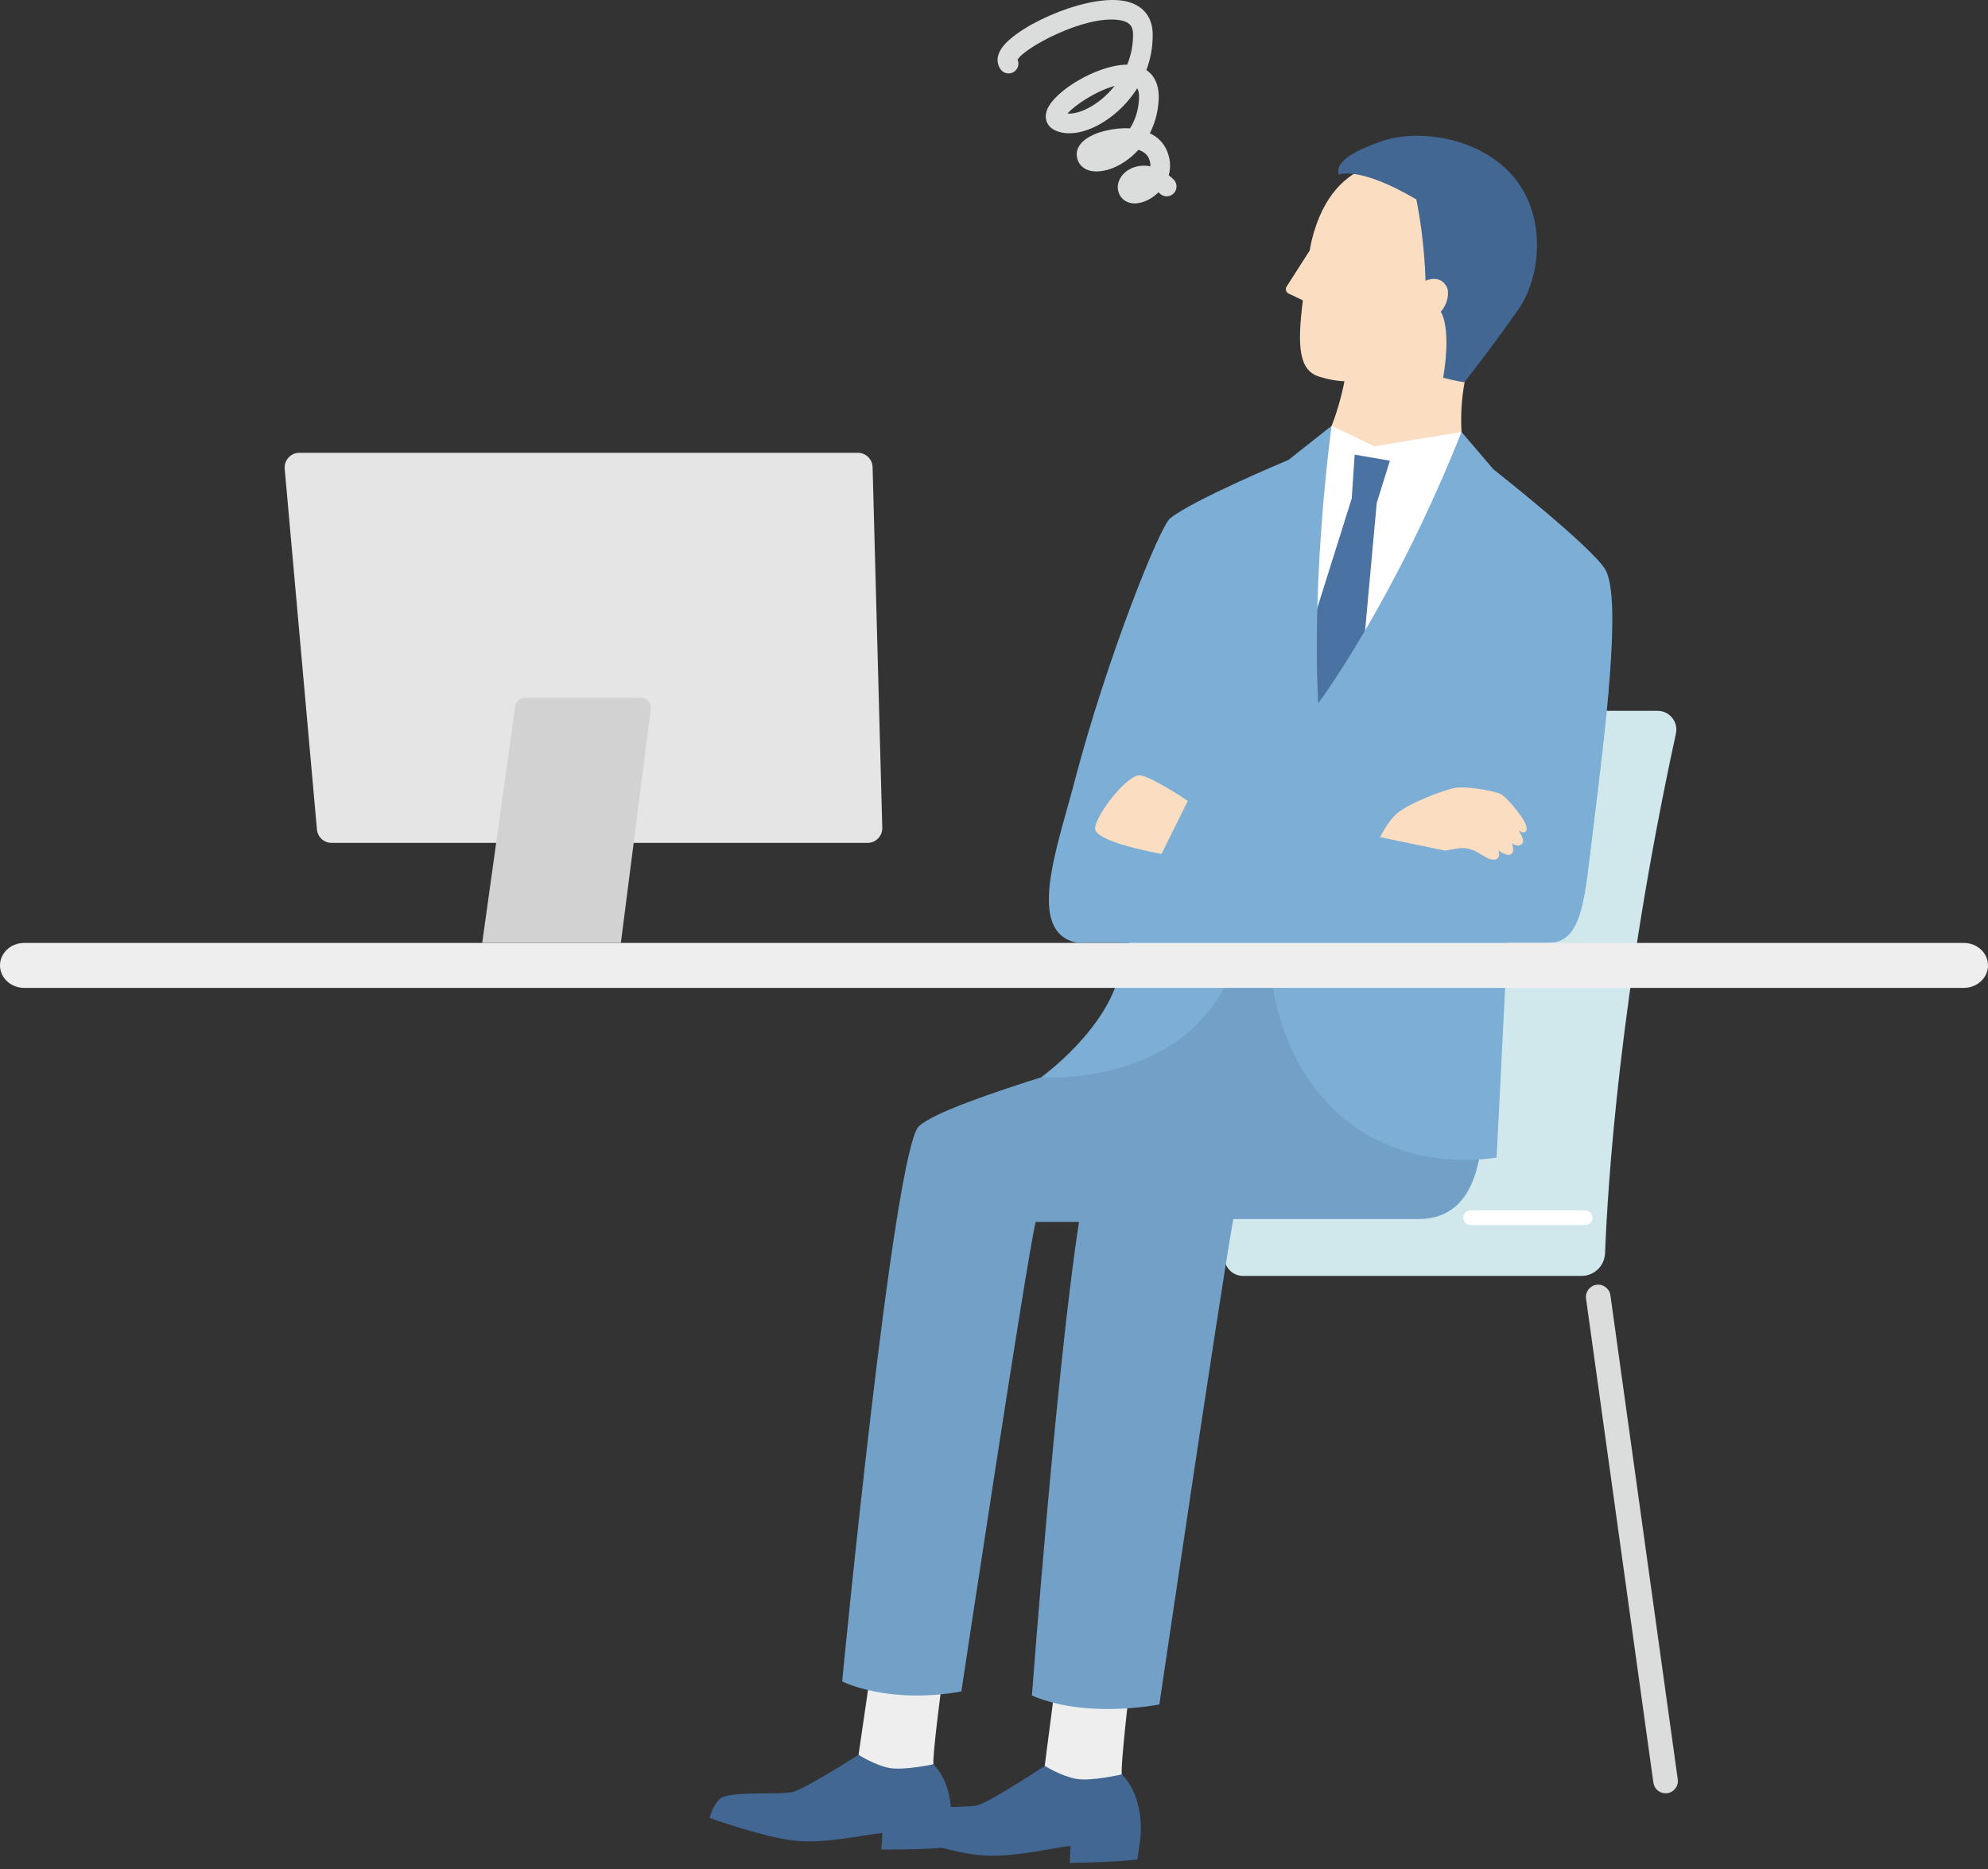
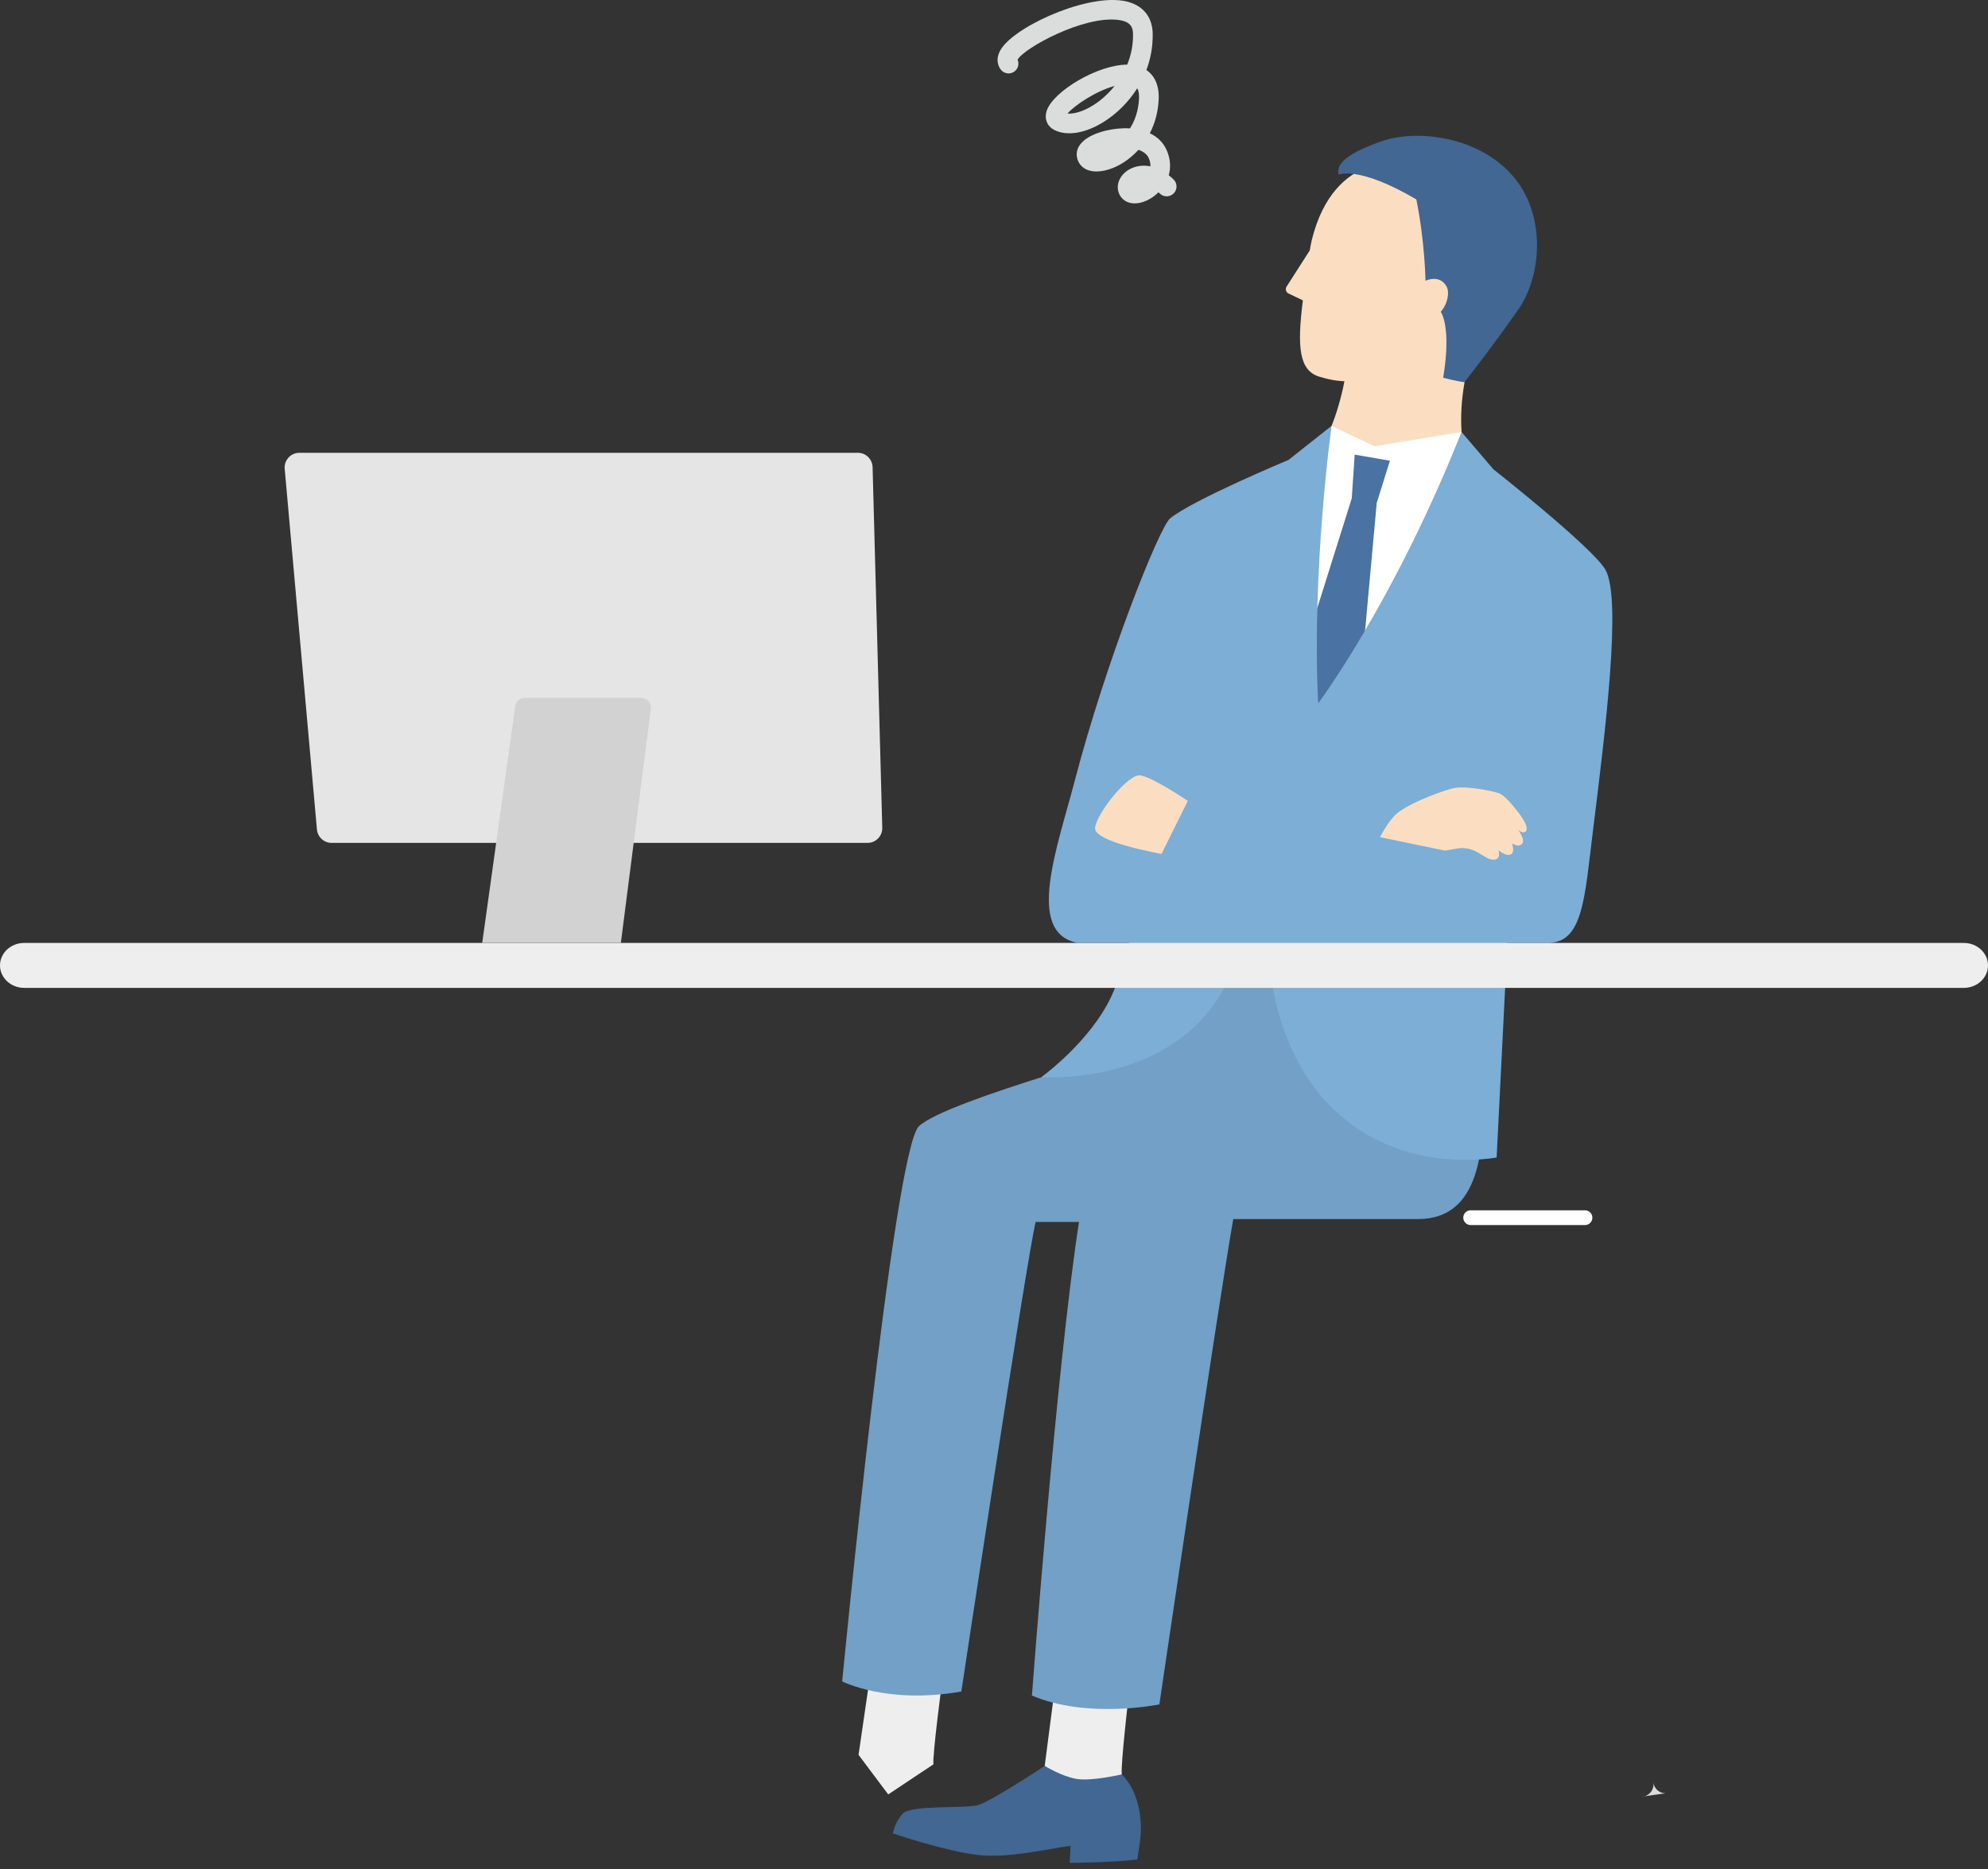
<svg xmlns="http://www.w3.org/2000/svg" fill="none" height="282" viewBox="0 0 300 282" width="300">
  <rect x="0" y="0" width="300" height="282" fill="#333333" stroke="none" />
  <clipPath id="a">
    <path d="m0 0h300v281.072h-300z" />
  </clipPath>
  <g clip-path="url(#a)">
-     <path d="m242.212 189.095c.367-9.679 2.153-39.147 10.694-78.403.386-1.771-.965-3.444-2.776-3.444h-51.073c-1.722 0-3.197 1.232-3.499 2.93-1.737 9.802-7.353 42.878-10.787 79.229-.159 1.668 1.158 3.108 2.83 3.108h51.058c1.91 0 3.479-1.504 3.548-3.415z" fill="#d0e8ec" />
-     <path d="m251.343 270.577c-.911 0-1.708-.673-1.836-1.598l-10.164-73.034c-.144-1.015.569-1.955 1.583-2.094 1.019-.138 1.955.569 2.093 1.584l10.164 73.034c.144 1.014-.569 1.955-1.583 2.093-.089.01-.173.02-.257.02z" fill="#dbdcdc" />
+     <path d="m251.343 270.577c-.911 0-1.708-.673-1.836-1.598l-10.164-73.034l10.164 73.034c.144 1.014-.569 1.955-1.583 2.093-.089.01-.173.02-.257.02z" fill="#dbdcdc" />
    <path d="m239.185 184.84h-17.255c-.614 0-1.114-.5-1.114-1.113 0-.614.5-1.114 1.114-1.114h17.255c.614 0 1.113.5 1.113 1.114 0 .613-.499 1.113-1.113 1.113z" fill="#fff" />
    <path d="m129.56 264.767 1.85-12.673 10.783 1.45s-1.539 11.579-1.326 12.658l-6.829 4.547-4.483-5.977z" fill="#eeeeef" />
-     <path d="m108.59 271.452c1.242-1.301 9.071-.584 11.03-1.074 1.96-.49 9.942-5.611 9.942-5.611s2.37 1.548 4.621 1.984c2.168.421 6.691-.554 6.691-.554 3.568 3.815 2.518 9.733 2.518 9.733l-.445 2.796c-3.82.411-9.946.332-9.946.332s.123-1.579.163-2.499c-3.281.361-8.996 1.707-13.534 1.133-4.785-.604-12.525-3.38-12.525-3.38s.248-1.568 1.49-2.87z" fill="#416792" />
    <path d="m157.653 266.446 1.693-13.05 11.099 1.307s-1.39 11.921-1.153 13.019l-6.938 4.785-4.706-6.066z" fill="#eeeeef" />
    <path d="m136.222 273.654c1.252-1.356 9.308-.752 11.312-1.286 2.004-.535 10.12-5.929 10.12-5.929s2.459 1.554 4.78 1.965c2.231.396 6.863-.678 6.863-.678 3.726 3.86 2.752 9.956 2.752 9.956l-.416 2.88c-3.919.485-10.209.51-10.209.51s.099-1.623.124-2.568c-3.365.425-9.214 1.9-13.885 1.39-4.924-.539-12.921-3.266-12.921-3.266s.228-1.613 1.48-2.974z" fill="#416792" />
    <path d="m138.694 169.905c4.32-3.998 35.198-12.074 36.341-13.074.654-.569 3.054-13.321 4.108-17.102h44.501s.411 19.191.302 25.638c-.124 7.275-.292 18.567-9.932 18.567h-27.909c-2.276 12.955-11.149 73.232-11.149 73.232s-10.886 2.247-19.234-1.341c0 0 3.706-49.554 7.106-71.456h-6.542c-1.391 5.741-11.213 70.848-11.213 70.848-11.169 1.984-17.983-1.525-17.983-1.525s7.734-80.219 11.594-83.787z" fill="#72a0c6" />
    <path d="m221.609 69.605c-1.079-1.49-1.549-6.656-.599-11.936l1.366-10.694-17.745-2.266-1.401 10.862c-.401 2.855-2.009 10.233-4.988 13.262l8.982 9.976 14.38-9.199z" fill="#fbdec1" />
    <path d="m213.719 49.619c-3.994 7.596-8.858 9.001-14.633 7.215-3.048-.94-3.37-4.468-2.474-11.515l-2.163-1.034c-.391-.188-.529-.673-.297-1.039l3.499-5.468c.094-.51.173-1.039.307-1.574 3.399-13.742 14.202-11.703 14.202-11.703s9.728.703 11.144 11.045c1.524 11.164-9.581 14.068-9.581 14.068z" fill="#fbdec1" />
    <path d="m230.276 29.522c-4.146-8.358-15.468-10.481-21.986-8.145-3.256 1.168-6.937 2.835-6.259 4.973 0 0 2.969-1.395 11.703 3.741 1.306 6.468 1.38 12.272 1.38 12.272s2.148-1.049 3.192.891c.441.817.213 2.534-.891 3.786 0 0 1.663 2.172.367 9.956 0 0 1.732.475 3.221.673 2.504-3.266 4.756-6.161 8.096-10.931 3.097-4.424 3.929-11.654 1.173-17.216z" fill="#416792" />
    <path d="m220.552 65.175-13.158 2.162-6.447-3.088-6.498 27.434 2.276 22.535 16.162-21.258z" fill="#fff" />
    <path d="m197.547 95.674 6.438-20.467.445-6.611 5.315.92-1.989 6.364-1.95 21.372-7.858 13.069z" fill="#4a72a2" />
    <path d="m242.245 85.919c-2.078-3.459-16.879-15.108-16.879-15.108l-4.815-5.636c-10.218 25.717-21.63 40.944-21.63 40.944-1.014-20.076 2.024-41.869 2.024-41.869l-6.497 5.141s-14.474 6.037-17.869 8.823c-1.643 1.351-9.674 21.506-14.425 39.706-2.607 9.991-7.442 22.802.421 24.331h7.814c-.861 3.262-1.767 6.127-2.663 8.047-3.251 6.962-10.589 12.227-10.589 12.227s19.511 1.515 27.617-13.479h7.319c1.197 6.759 5.339 19.883 19.576 24.529 7.309 2.385 14.202 1.069 14.202 1.069l1.623-32.383h6.171c5.24 0 5.493-6.863 6.715-16.701 1.851-14.934 4.439-35.386 1.875-39.652z" fill="#7caed6" />
    <path d="m230.128 124.122c-.386-.861-2.781-4.038-3.914-4.429-1.133-.39-4.85-1.133-6.76-.796-1.073.188-6.062 1.915-8.402 3.637-.965.707-1.965 2.192-2.806 3.78l9.813 2.029 2.044-.346c.638-.094 1.449-.03 2.286.322.975.41 1.954 1.247 2.682 1.36 1.39.213 1.187-.925 1.049-1.39.049.035.099.074.148.109 1.079.767 1.653.683 1.94.326.253-.316.089-1.064-.034-1.469.618.376 1.153.45 1.519.059.46-.485-.272-1.648-.559-2.063.326.232.603.371.776.346.589-.089.604-.619.218-1.48z" fill="#fbdec1" />
    <path d="m179.245 120.846s-5.289-3.588-7.155-3.855-6.572 5.725-6.839 7.903c-.267 2.177 10.031 3.939 10.031 3.939z" fill="#fbdec1" />
    <path d="m47.827 125.151-4.864-54.408c-.119-1.301.91-2.425 2.217-2.425h84.273c1.207 0 2.192.96 2.226 2.167l1.46 54.408c.035 1.252-.975 2.286-2.227 2.286h-80.867c-1.153 0-2.113-.881-2.217-2.029z" fill="#e5e5e6" />
    <path d="m77.748 106.58-4.978 35.678h20.922l4.523-35.288c.114-.885-.579-1.672-1.475-1.672h-17.527c-.742 0-1.366.544-1.47 1.282z" fill="#d2d2d3" />
    <path d="m171.222 30.69c-.277 0-.549-.035-.801-.109-.906-.257-1.544-.975-1.707-1.91-.213-1.212.519-2.489 1.816-3.172.806-.426 1.88-.638 3.073-.401.019-.381-.055-.777-.223-1.178-.282-.693-.911-1.089-1.588-1.311-1.906 2.103-4.34 3.231-6.255 3.261-.025 0-.05 0-.075 0-2.038 0-2.875-1.277-2.974-2.38-.148-1.663 1.48-3.073 4.35-3.771 1.198-.292 2.469-.421 3.682-.346.693-1.099 1.252-2.538 1.361-4.394.049-.831-.07-1.341-.263-1.658-1.39 2.207-3.231 3.919-5.022 5.047-2.762 1.742-5.552 2.212-7.463 1.257-1.123-.564-1.583-1.712-1.172-2.929.999-2.934 7.685-6.938 12.143-6.943.564-1.386.906-2.939.876-4.627-.015-.95-.292-1.861-2.182-2.113-5.236-.708-14.296 4.241-15.237 5.993.268.619.09 1.361-.475 1.781-.658.49-1.588.351-2.078-.307-.327-.441-.96-1.633.198-3.276 2.514-3.558 13.791-8.541 19.21-6.873 2.237.688 3.489 2.37 3.533 4.741.035 1.999-.327 3.84-.95 5.493 1.029.703 1.999 2.039 1.846 4.592-.109 1.881-.599 3.538-1.326 4.949 1.153.549 2.083 1.425 2.602 2.692.505 1.222.579 2.474.253 3.647.242.188.48.401.722.633.589.574.599 1.514.025 2.098-.574.589-1.514.599-2.098.025-.064-.064-.134-.129-.198-.188-1.064 1.059-2.42 1.677-3.603 1.677zm-10.124-13.559c.896.084 2.296-.257 3.914-1.277 1.069-.673 2.202-1.653 3.187-2.885-2.806.752-6.052 2.925-7.101 4.162z" fill="#dbdcdc" />
    <path d="m3.647 149.053h292.706c2.014 0 3.647-1.519 3.647-3.39 0-1.87-1.633-3.39-3.647-3.39h-292.706c-2.014 0-3.647 1.52-3.647 3.39 0 1.871 1.633 3.39 3.647 3.39z" fill="#eeeeef" />
  </g>
</svg>